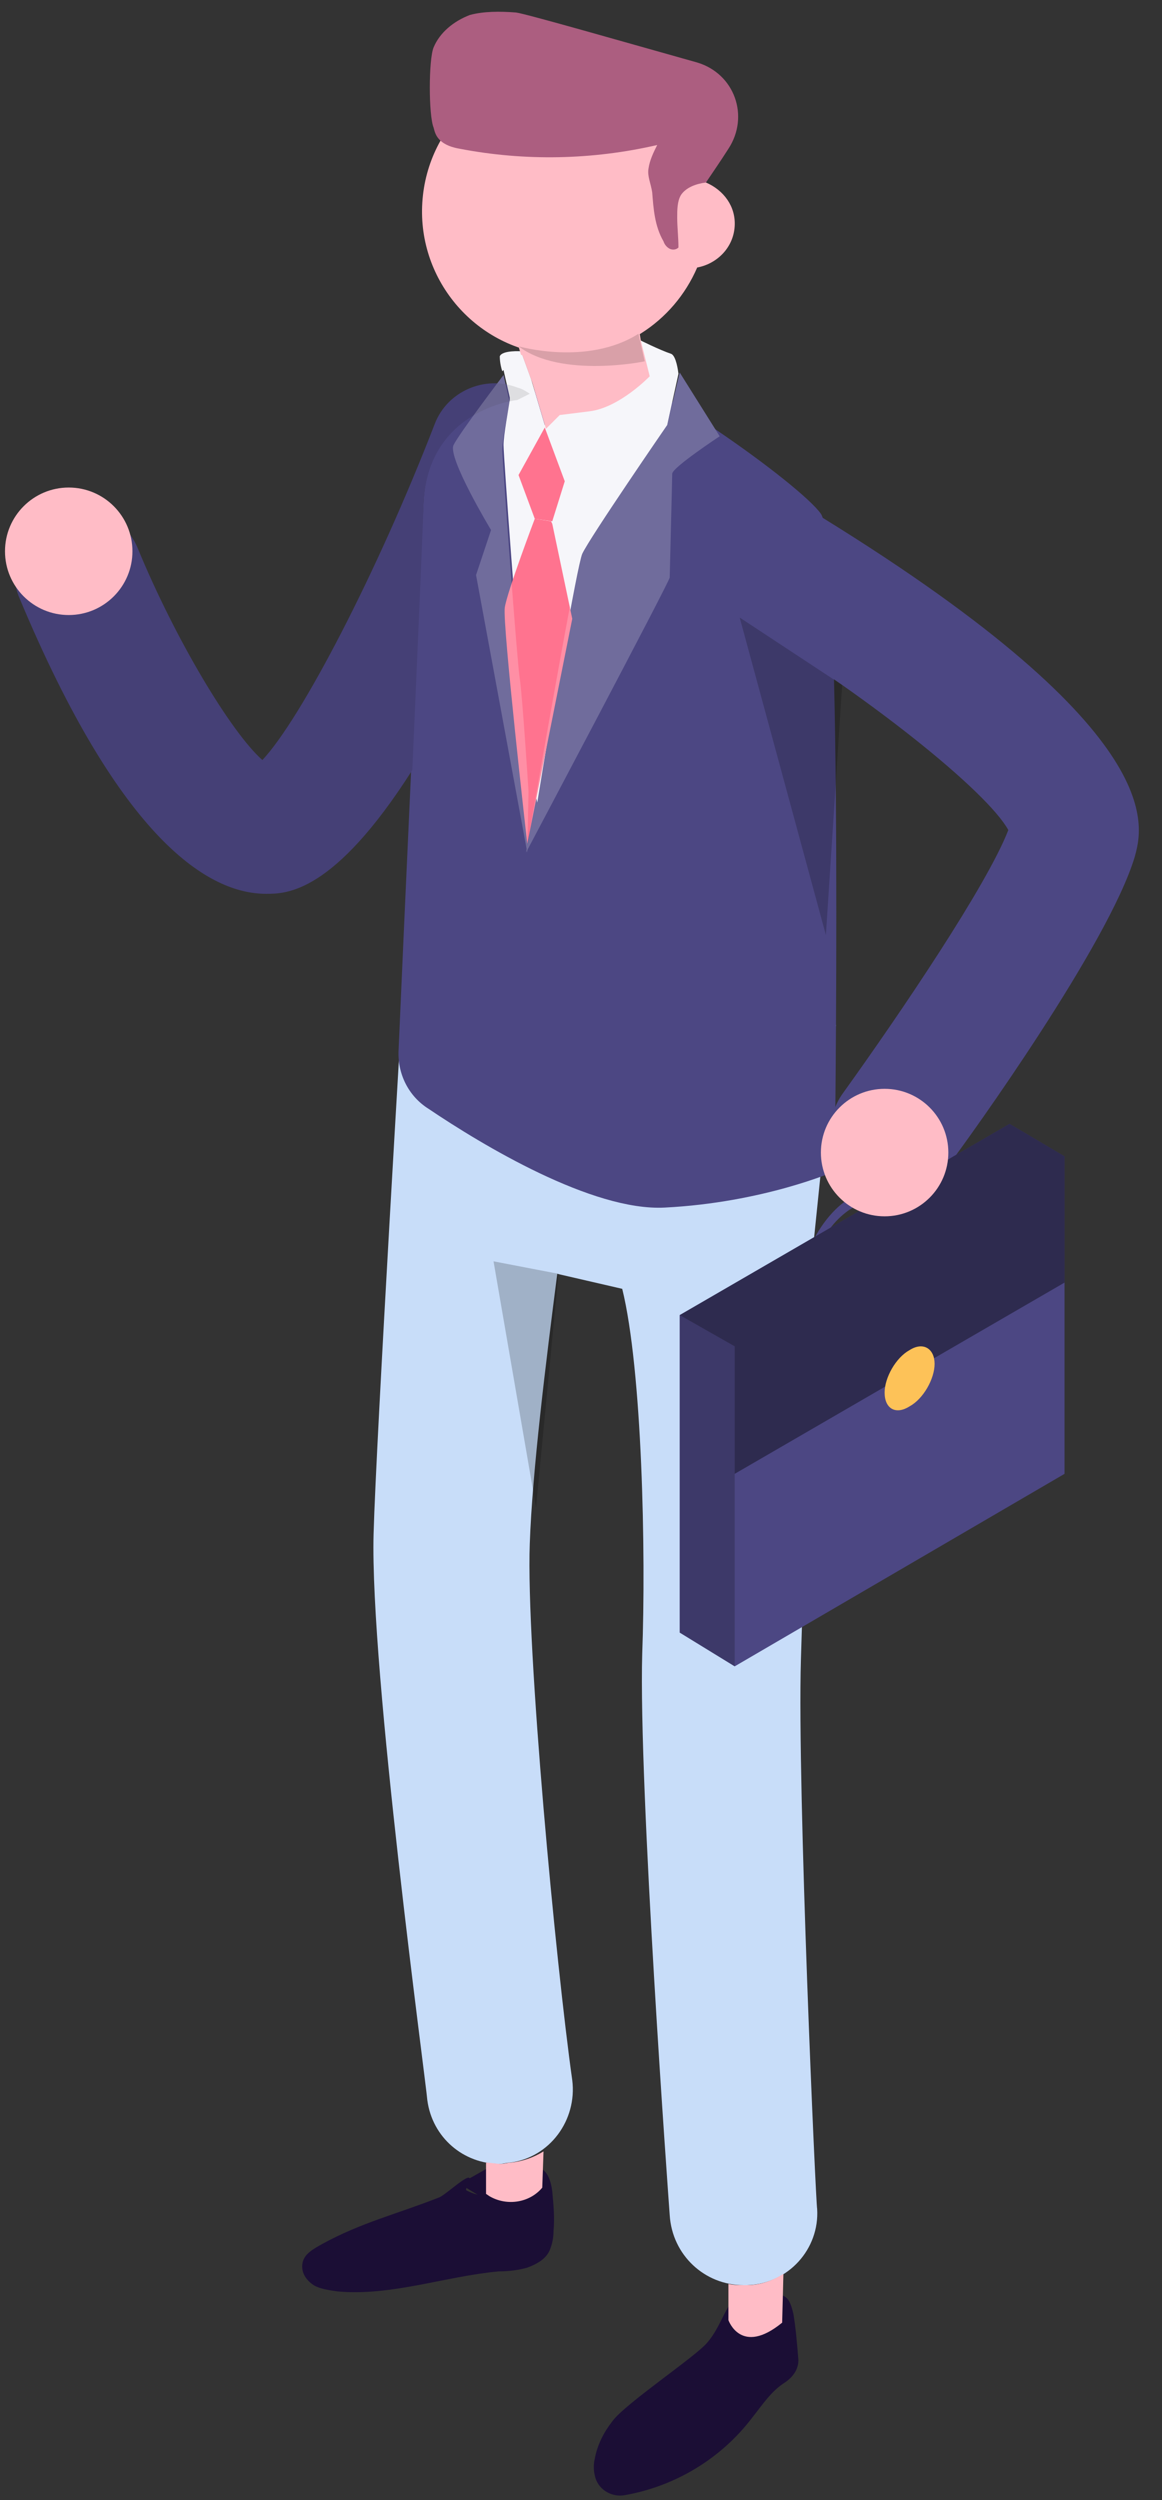
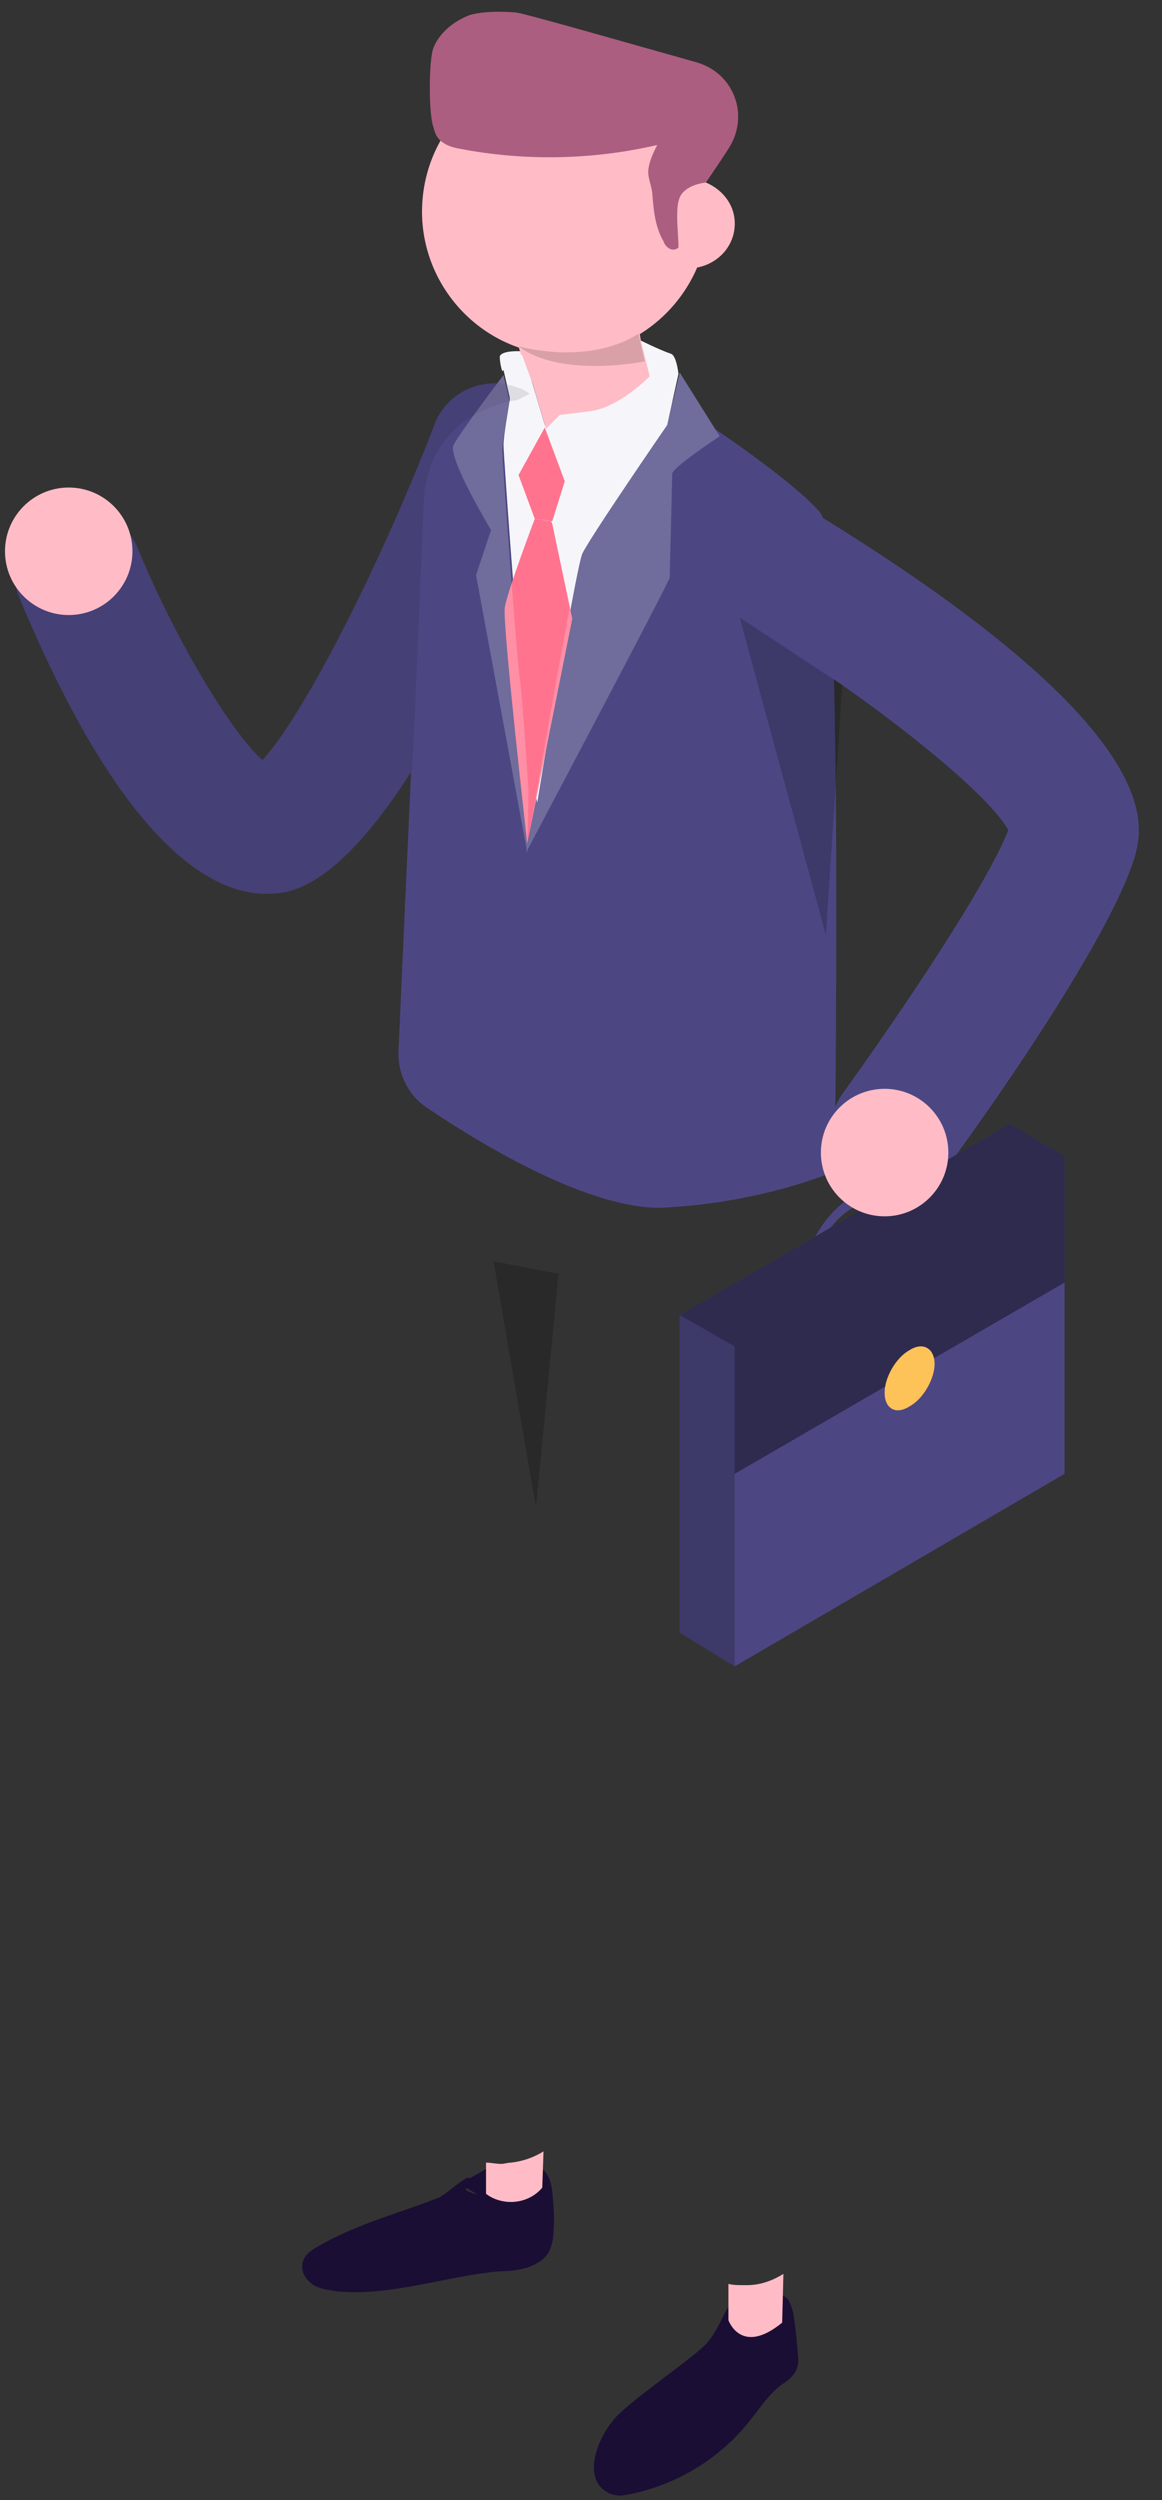
<svg xmlns="http://www.w3.org/2000/svg" x="0px" y="0px" width="93px" height="200px" viewBox="0 0 93 200" style="enable-background:new 0 0 93 200;" xml:space="preserve">
  <rect x="0" y="0" width="93" height="200" fill="#333333" stroke="none" />
  <style type="text/css">
	.st0{fill:#1B0E35;}
	.st1{fill:#C8DDF9;}
	.st2{fill:#4C4783;}
	.st3{enable-background:new    ;}
	.st4{clip-path:url(#SVGID_12_);enable-background:new    ;}
	.st5{clip-path:url(#SVGID_14_);enable-background:new    ;}
	.st6{clip-path:url(#SVGID_16_);enable-background:new    ;}
	.st7{clip-path:url(#SVGID_18_);enable-background:new    ;}
	.st8{clip-path:url(#SVGID_20_);enable-background:new    ;}
	.st9{opacity:0.4;}
	.st10{fill:#FDC258;}
	.st11{fill:#F6F6FA;}
	.st12{fill:#FF738F;}
	.st13{opacity:0.2;}
	.st14{opacity:0.1;}
	.st15{fill:#FFFFFF;}
	.st16{fill:#FFBCC6;}
	.st17{opacity:0.15;}
	.st18{fill:#AC5E80;}
</style>
  <g id="C1b0e35">
    <path class="st0" d="M42.9,173.4c0.9,0,1.2,1.1,1.3,1.9c0.1,1.1,0.2,2.1,0.1,3.2c0,0.5-0.1,1-0.3,1.5c-0.3,0.7-1,1.1-1.8,1.4    c-0.7,0.2-1.5,0.3-2.3,0.3c-4.3,0.4-8.6,2-12.9,1.6c-0.7-0.1-1.4-0.2-1.9-0.5c-0.6-0.4-1-1-0.9-1.7c0.1-0.8,0.9-1.2,1.6-1.6    c3.1-1.7,6-2.4,9.3-3.7c0.4-0.1,2-1.6,2.4-1.6c0.4,0.1-0.2,0.6-0.2,1c0.7,0.4,1.7,0.6,2.6,0.4c0.8-0.2,1.6-0.7,2-1.4    C42.3,173.8,42.4,173.4,42.9,173.4z" />
    <path class="st0" d="M62.1,183.5c0.4,0,0.8,0.2,1,0.5c0.2,0.3,0.3,0.7,0.4,1.1c0.2,1.2,0.3,2.5,0.4,3.7c0,0.8-0.5,1.4-1.1,1.8    c-1.1,0.7-1.8,1.8-2.6,2.8c-2.5,3.3-6.2,5.5-10.2,6.2c-1.1,0.2-2.2-0.5-2.4-1.6c-0.1-0.4-0.1-0.9,0-1.3c0.2-1.1,0.7-2.1,1.4-3    c1-1.4,6.7-5.2,7.6-6.3c1.4-1.6,1.5-3.8,3.5-4.4C60.7,183,61.5,183,62.1,183.5z" />
    <polygon class="st0" points="39.1,173.4 36.8,174.7 39.1,176.1" />
  </g>
  <g id="Cc8ddf9">
-     <path class="st1" d="M29.9,122.7c0.2-7.5,2.4-44.2,2.4-44.2S63,79.2,66.9,82l-2,19.5c-0.2,6.8-0.5,22.2-0.8,31.3    c-0.3,10.2,1.2,43.6,1.3,43.9c0.2,3.2-2.3,6-5.6,6.1c-0.1,0-0.2,0-0.3,0c-3.1,0-5.7-2.4-5.9-5.6c-0.1-1.4-2.5-34.3-2.2-44.9    c0.3-8.1,0-22.7-1.6-29.2l-5.2-1.2c-0.9,7-2,15.8-2.2,21.6c-0.3,8.3,2.1,33.7,3.4,42.9c0.4,3.2-1.8,6.2-5,6.6    c-0.3,0-0.5,0.1-0.8,0.1c-2.9,0-5.4-2.1-5.8-5.1C34.1,166.6,29.6,133.6,29.9,122.7z" />
-   </g>
+     </g>
  <g id="C4c4783_1_">
    <g>
      <g>
        <g>
          <g>
            <g>
              <defs>
                <path d="M74.5,95.7l0.7,0.4c0,0,0,0,0,0L74.5,95.7C74.5,95.6,74.5,95.6,74.5,95.7z" />
              </defs>
              <clipPath id="SVGID_2_">
							
						</clipPath>
            </g>
            <g>
              <defs>
                <path d="M73.7,94.4L73,94c0.2,0.1,0.3,0.2,0.4,0.4l0.7,0.4C74.1,94.6,73.9,94.5,73.7,94.4z" />
              </defs>
              <clipPath id="SVGID_4_">
							
						</clipPath>
            </g>
            <g>
              <defs>
                <path d="M74.3,93.5l-0.7-0.4c-0.7-0.4-1.7-0.3-2.7,0.3l0.7,0.4C72.6,93.2,73.5,93.1,74.3,93.5z" />
              </defs>
              <clipPath id="SVGID_6_">
							
						</clipPath>
            </g>
            <g>
              <defs>
                <path d="M63.4,102.1l0.7,0.4c-0.1-0.1-0.1-0.2-0.1-0.4l-0.7-0.4C63.2,101.9,63.3,102.1,63.4,102.1z" />
              </defs>
              <clipPath id="SVGID_8_">
							
						</clipPath>
            </g>
            <g>
              <defs>
                <path d="M68.1,95.8l-0.7-0.4c-1.4,0.8-2.7,2.5-3.4,4.3l0.7,0.4C65.4,98.3,66.7,96.6,68.1,95.8z" />
              </defs>
              <clipPath id="SVGID_10_">
							
						</clipPath>
            </g>
          </g>
        </g>
      </g>
    </g>
    <g>
      <g id="C4c4783_8_">
        <g>
          <polygon class="st2" points="85.2,92.5 85.2,117.9 58.8,133.3 54.4,130.6 54.4,105.2 80.8,89.9" />
        </g>
        <g>
          <path class="st2" d="M33.9,40.2c0.4-7.5,7.5-8.2,7.5-8.2s0.4-0.2,1-0.5c-0.3-0.2-0.6-0.4-1-0.5c-2.6-1-5.6,0.3-6.6,2.9       C30.2,45.8,24.1,57.5,21,60.8c-2.5-2.2-7-9.7-10-17c-1.1-2.6-4.1-3.8-6.7-2.8c-2.6,1.1-3.8,4.1-2.8,6.7       c8.2,19.7,15.3,23.8,19.8,23.8c1.6,0,5.4,0,11.7-9.9C33.4,52.4,33.8,43.4,33.9,40.2z" />
          <g>
            <g>
              <g>
                <path class="st2" d="M41.4,31.9c0,0-7.1,0.7-7.5,8.2c-0.3,6.3-1.6,34.6-2,43.9c-0.1,1.9,0.8,3.7,2.4,4.7          c4.3,2.9,13.1,8.2,18.9,7.9c7.9-0.4,13.6-2.9,13.6-2.9s0.7-50-1.1-52.6C64,38.7,51.4,29.8,48.6,29.8S41.4,31.9,41.4,31.9z" />
              </g>
              <g>
                <path class="st2" d="M42.2,68.2L38.1,46l1.2-3.6c0,0-3.5-5.8-3-6.8c0.5-1,4-5.6,4-5.6l0.5,2.2c0,0-0.6,2.9-0.6,3.8          s1.2,17.1,1.4,18.3c0.2,1.2,0.7,9,0.7,9L42.2,68.2z" />
              </g>
              <g>
                <path class="st2" d="M54.4,29.8l3.2,5.1c0,0-3.8,2.5-3.8,3s-0.2,8-0.2,8.3c0,0.3-11.5,22-11.5,22s3.9-22.6,4.4-23.9          C47.2,43,53.4,34,53.4,34L54.4,29.8z" />
              </g>
            </g>
            <g>
              <g>
                <path class="st2" d="M71.6,95.6c1.6,0,3.1-0.7,4.1-2.1c2.2-2.9,13-18,15.1-24.9c0.7-2.5,3-10.2-26.3-28          c-2.4-1.5-5.6-0.7-7.1,1.7c-1.5,2.4-0.7,5.6,1.7,7.1C69.3,55.5,79,63.3,80.7,66.4c-1.7,4.4-8.6,14.6-13.2,21          c-1.7,2.3-1.2,5.5,1.1,7.2C69.5,95.3,70.6,95.6,71.6,95.6z" />
              </g>
            </g>
          </g>
        </g>
      </g>
      <g>
        <g>
          <g class="st3">
            <g class="st3">
              <defs>
                <path class="st3" d="M74.5,95.7l0.7,0.4c0,0,0,0,0,0L74.5,95.7C74.5,95.6,74.5,95.6,74.5,95.7z" />
              </defs>
              <clipPath id="SVGID_12_">
							
						</clipPath>
              <g class="st4">
                <path class="st2" d="M75.2,96l-0.7-0.4c0,0,0,0,0,0L75.2,96C75.2,96.1,75.2,96,75.2,96" />
              </g>
            </g>
            <g>
              <polygon class="st2" points="74.2,94.8 73.5,94.4 74.4,95.6 75.2,96" />
            </g>
            <g class="st3">
              <defs>
                <path class="st3" d="M73.7,94.4L73,94c0.2,0.1,0.3,0.2,0.4,0.4l0.7,0.4C74.1,94.6,73.9,94.5,73.7,94.4z" />
              </defs>
              <clipPath id="SVGID_14_">
							
						</clipPath>
              <g class="st5">
                <path class="st2" d="M73.7,94.4L73,94c0.2,0.1,0.3,0.2,0.4,0.4l0.7,0.4C74.1,94.6,73.9,94.5,73.7,94.4" />
              </g>
            </g>
            <g class="st3">
              <defs>
                <path class="st3" d="M74.3,93.5l-0.7-0.4c-0.7-0.4-1.7-0.3-2.7,0.3l0.7,0.4C72.6,93.2,73.5,93.1,74.3,93.5z" />
              </defs>
              <clipPath id="SVGID_16_">
							
						</clipPath>
              <g class="st6">
                <path class="st2" d="M74.3,93.5l-0.7-0.4c-0.1-0.1-0.2-0.1-0.3-0.1l0.7,0.4C74.1,93.4,74.2,93.5,74.3,93.5" />
                <path class="st2" d="M73.9,93.4L73.2,93c-0.1,0-0.2-0.1-0.3-0.1l0.7,0.4C73.8,93.3,73.9,93.4,73.9,93.4" />
                <path class="st2" d="M73.7,93.3L73,92.9c-0.1,0-0.1,0-0.2,0l0.7,0.4C73.5,93.3,73.6,93.3,73.7,93.3" />
                <path class="st2" d="M73.5,93.3l-0.7-0.4c-0.1,0-0.1,0-0.2,0l0.7,0.4C73.3,93.3,73.4,93.3,73.5,93.3" />
                <path class="st2" d="M73.3,93.3l-0.7-0.4c-0.1,0-0.1,0-0.2,0l0.7,0.4C73.1,93.3,73.2,93.3,73.3,93.3" />
-                 <path class="st2" d="M73.1,93.3l-0.7-0.4c-0.1,0-0.1,0-0.2,0l0.7,0.4C73,93.3,73,93.3,73.1,93.3" />
                <path class="st2" d="M72.9,93.3l-0.7-0.4c-0.1,0-0.1,0-0.2,0l0.7,0.4C72.8,93.3,72.9,93.3,72.9,93.3" />
                <path class="st2" d="M72.8,93.3L72,92.9c-0.1,0-0.1,0-0.2,0l0.7,0.4C72.6,93.3,72.7,93.3,72.8,93.3" />
                <path class="st2" d="M72.6,93.4L71.9,93c-0.1,0-0.1,0-0.2,0l0.7,0.4C72.5,93.4,72.5,93.4,72.6,93.4" />
                <path class="st2" d="M72.4,93.4L71.7,93c-0.1,0-0.1,0-0.2,0.1l0.7,0.4C72.3,93.4,72.4,93.4,72.4,93.4" />
                <path class="st2" d="M72.3,93.5L71.6,93c-0.1,0-0.1,0-0.2,0.1l0.7,0.4C72.2,93.5,72.2,93.5,72.3,93.5" />
                <path class="st2" d="M72.1,93.5l-0.7-0.4c-0.1,0-0.1,0-0.2,0.1l0.7,0.4C72,93.6,72.1,93.5,72.1,93.5" />
                <path class="st2" d="M72,93.6l-0.7-0.4c-0.1,0-0.1,0-0.2,0.1l0.7,0.4C71.9,93.6,71.9,93.6,72,93.6" />
                <path class="st2" d="M71.8,93.6l-0.7-0.4c-0.1,0-0.1,0.1-0.2,0.1l0.7,0.4C71.7,93.7,71.8,93.7,71.8,93.6" />
                <path class="st2" d="M71.7,93.7L71,93.3c0,0-0.1,0-0.1,0.1l0.7,0.4C71.6,93.8,71.6,93.8,71.7,93.7" />
              </g>
            </g>
            <g>
              <polygon class="st2" points="71.6,93.8 70.8,93.4 67.4,95.4 68.1,95.8" />
            </g>
            <g class="st3">
              <defs>
                <path class="st3" d="M63.4,102.1l0.7,0.4c-0.1-0.1-0.1-0.2-0.1-0.4l-0.7-0.4          C63.2,101.9,63.3,102.1,63.4,102.1z" />
              </defs>
              <clipPath id="SVGID_18_">
							
						</clipPath>
              <g class="st7">
                <path class="st2" d="M64,102.1l-0.7-0.4c0,0,0,0,0,0L64,102.1C64,102.1,64,102.1,64,102.1" />
                <path class="st2" d="M64,102.1l-0.7-0.4c0,0,0,0,0,0L64,102.1C64,102.1,64,102.1,64,102.1" />
                <path class="st2" d="M64,102.2l-0.7-0.4c0,0,0,0,0,0L64,102.2C64,102.2,64,102.2,64,102.2" />
                <path class="st2" d="M64,102.2l-0.7-0.4c0,0,0,0,0,0L64,102.2C64,102.2,64,102.2,64,102.2" />
                <path class="st2" d="M64,102.2l-0.7-0.4c0,0,0,0,0,0L64,102.2C64,102.2,64,102.2,64,102.2" />
                <path class="st2" d="M64,102.2l-0.7-0.4c0,0,0,0,0,0L64,102.2C64,102.2,64,102.2,64,102.2" />
                <path class="st2" d="M64,102.2l-0.7-0.4c0,0,0,0,0,0L64,102.2C64,102.2,64,102.2,64,102.2" />
                <path class="st2" d="M64,102.2l-0.7-0.4c0,0,0,0,0,0L64,102.2C64,102.3,64,102.3,64,102.2" />
                <path class="st2" d="M64,102.3l-0.7-0.4c0,0,0,0,0,0L64,102.3C64,102.3,64,102.3,64,102.3" />
                <path class="st2" d="M64,102.3l-0.7-0.4c0,0,0,0,0,0L64,102.3C64,102.3,64,102.3,64,102.3" />
                <path class="st2" d="M64,102.3l-0.7-0.4c0,0,0,0,0,0L64,102.3C64,102.3,64,102.3,64,102.3" />
                <path class="st2" d="M64,102.3l-0.7-0.4c0,0,0,0,0,0L64,102.3C64,102.3,64,102.3,64,102.3" />
                <path class="st2" d="M64,102.3l-0.7-0.4c0,0,0,0,0,0L64,102.3C64,102.3,64,102.3,64,102.3" />
                <path class="st2" d="M64,102.3l-0.7-0.4c0,0,0,0,0,0L64,102.3C64,102.4,64,102.4,64,102.3" />
                <path class="st2" d="M64,102.4l-0.7-0.4c0,0,0,0,0,0L64,102.4C64,102.4,64,102.4,64,102.4" />
                <path class="st2" d="M64,102.4l-0.7-0.4c0,0,0,0,0,0L64,102.4C64,102.4,64,102.4,64,102.4" />
                <path class="st2" d="M64,102.4l-0.7-0.4c0,0,0,0,0,0L64,102.4C64,102.4,64,102.4,64,102.4" />
                <path class="st2" d="M64,102.4l-0.7-0.4c0,0,0,0,0,0L64,102.4C64,102.4,64,102.4,64,102.4" />
                <path class="st2" d="M64,102.4l-0.7-0.4c0,0,0,0,0,0L64,102.4C64,102.4,64,102.4,64,102.4" />
                <path class="st2" d="M64,102.5l-0.7-0.4c0,0,0,0,0,0L64,102.5C64,102.5,64,102.5,64,102.5" />
                <path class="st2" d="M64,102.5l-0.7-0.4c0,0,0,0,0,0L64,102.5C64,102.5,64,102.5,64,102.5" />
                <path class="st2" d="M64,102.5l-0.7-0.4c0,0,0,0,0.1,0.1L64,102.5C64,102.5,64,102.5,64,102.5" />
              </g>
            </g>
            <g>
              <polygon class="st2" points="64.7,100.1 64,99.7 63.3,101.7 64,102.1" />
            </g>
            <g class="st3">
              <defs>
                <path class="st3" d="M68.1,95.8l-0.7-0.4c-1.4,0.8-2.7,2.5-3.4,4.3l0.7,0.4C65.4,98.3,66.7,96.6,68.1,95.8z" />
              </defs>
              <clipPath id="SVGID_20_">
							
						</clipPath>
              <g class="st8">
                <path class="st2" d="M68.1,95.8l-0.7-0.4c0,0,0,0,0,0L68.1,95.8C68.1,95.8,68.1,95.8,68.1,95.8" />
                <path class="st2" d="M68.1,95.8l-0.7-0.4c-0.1,0-0.1,0.1-0.2,0.1l0.7,0.4C68,95.9,68,95.8,68.1,95.8" />
                <path class="st2" d="M67.9,95.9l-0.7-0.4c-0.1,0-0.1,0.1-0.2,0.1l0.7,0.4C67.8,96,67.8,95.9,67.9,95.9" />
                <path class="st2" d="M67.7,96L67,95.6c-0.1,0-0.1,0.1-0.2,0.1l0.7,0.4C67.6,96.1,67.7,96.1,67.7,96" />
                <path class="st2" d="M67.6,96.1l-0.7-0.4c-0.1,0-0.1,0.1-0.2,0.1l0.7,0.4C67.5,96.2,67.5,96.2,67.6,96.1" />
                <path class="st2" d="M67.4,96.3l-0.7-0.4c-0.1,0-0.1,0.1-0.2,0.1l0.7,0.4C67.3,96.4,67.3,96.3,67.4,96.3" />
                <path class="st2" d="M67.2,96.4L66.5,96c-0.1,0-0.1,0.1-0.2,0.1l0.7,0.4C67.1,96.5,67.2,96.4,67.2,96.4" />
                <path class="st2" d="M67.1,96.5l-0.7-0.4c-0.1,0.1-0.1,0.1-0.2,0.2l0.7,0.4C67,96.7,67,96.6,67.1,96.5" />
                <path class="st2" d="M66.9,96.7l-0.7-0.4c-0.1,0.1-0.1,0.1-0.2,0.2l0.7,0.4C66.8,96.8,66.8,96.8,66.9,96.7" />
                <path class="st2" d="M66.7,96.9L66,96.5c-0.1,0.1-0.1,0.1-0.2,0.2l0.7,0.4C66.6,97,66.7,96.9,66.7,96.9" />
                <path class="st2" d="M66.6,97l-0.7-0.4c-0.1,0.1-0.1,0.1-0.1,0.2l0.7,0.4C66.5,97.1,66.5,97.1,66.6,97" />
                <path class="st2" d="M66.4,97.2l-0.7-0.4c0,0.1-0.1,0.1-0.1,0.2l0.7,0.4C66.3,97.3,66.4,97.2,66.4,97.2" />
                <path class="st2" d="M66.3,97.4L65.6,97c0,0.1-0.1,0.1-0.1,0.2l0.7,0.4C66.2,97.5,66.2,97.4,66.3,97.4" />
                <path class="st2" d="M66.1,97.5l-0.7-0.4c-0.1,0.1-0.1,0.1-0.2,0.2l0.7,0.4C66,97.7,66.1,97.6,66.1,97.5" />
                <path class="st2" d="M66,97.8l-0.7-0.4c-0.1,0.1-0.2,0.2-0.2,0.3l0.7,0.4C65.8,98,65.9,97.9,66,97.8" />
                <path class="st2" d="M65.8,98.1L65,97.7c-0.1,0.2-0.2,0.3-0.3,0.5l0.7,0.4C65.5,98.4,65.6,98.2,65.8,98.1" />
                <path class="st2" d="M65.4,98.6l-0.7-0.4c-0.1,0.1-0.1,0.2-0.2,0.3l0.7,0.4C65.3,98.8,65.4,98.7,65.4,98.6" />
                <path class="st2" d="M65.3,98.9l-0.7-0.4c0,0.1-0.1,0.1-0.1,0.2l0.7,0.4C65.2,99,65.2,99,65.3,98.9" />
                <path class="st2" d="M65.1,99.1l-0.7-0.4c0,0.1-0.1,0.1-0.1,0.2l0.7,0.4C65.1,99.2,65.1,99.2,65.1,99.1" />
                <path class="st2" d="M65.1,99.3l-0.7-0.4c0,0.1-0.1,0.1-0.1,0.2l0.7,0.4C65,99.4,65,99.4,65.1,99.3" />
                <path class="st2" d="M65,99.5l-0.7-0.4c0,0.1-0.1,0.1-0.1,0.2l0.7,0.4C64.9,99.6,64.9,99.6,65,99.5" />
                <path class="st2" d="M64.9,99.7l-0.7-0.4c0,0.1,0,0.1-0.1,0.2l0.7,0.4C64.8,99.8,64.9,99.7,64.9,99.7" />
                <path class="st2" d="M64.8,99.9l-0.7-0.4c0,0.1,0,0.1-0.1,0.2l0.7,0.4C64.8,100,64.8,99.9,64.8,99.9" />
                <path class="st2" d="M64.7,100L64,99.6c0,0,0,0,0,0L64.7,100C64.7,100.1,64.7,100.1,64.7,100" />
              </g>
            </g>
          </g>
        </g>
        <g>
          <path class="st2" d="M68.1,95.8c-1.4,0.8-2.7,2.5-3.4,4.3l-0.7,2c-0.1,0.3,0,0.5,0.2,0.5c0.1,0,0.1,0,0.2,0       c0.1-0.1,0.3-0.2,0.3-0.4l0.7-2c0.5-1.5,1.6-2.8,2.7-3.5l3.5-2c1.1-0.6,2.1-0.6,2.6,0.2l1,1.2c0.1,0.1,0.2,0.1,0.3,0       c0.1,0,0.1-0.1,0.2-0.2c0.2-0.2,0.2-0.5,0.1-0.6l-1-1.2c-0.7-0.9-1.9-1-3.2-0.2L68.1,95.8z" />
        </g>
      </g>
    </g>
    <g>
      <g>
        <g>
          <g>
            <g>
              <defs>
                <path d="M74.5,95.7l0.7,0.4c0,0,0,0,0,0L74.5,95.7C74.5,95.6,74.5,95.6,74.5,95.7z" />
              </defs>
              <clipPath id="SVGID_22_">
							
						</clipPath>
            </g>
            <g>
              <defs>
                <path d="M73.7,94.4L73,94c0.2,0.1,0.3,0.2,0.4,0.4l0.7,0.4C74.1,94.6,73.9,94.5,73.7,94.4z" />
              </defs>
              <clipPath id="SVGID_24_">
							
						</clipPath>
            </g>
            <g>
              <defs>
                <path d="M74.3,93.5l-0.7-0.4c-0.7-0.4-1.7-0.3-2.7,0.3l0.7,0.4C72.6,93.2,73.5,93.1,74.3,93.5z" />
              </defs>
              <clipPath id="SVGID_26_">
							
						</clipPath>
            </g>
            <g>
              <defs>
                <path d="M63.4,102.1l0.7,0.4c-0.1-0.1-0.1-0.2-0.1-0.4l-0.7-0.4C63.2,101.9,63.3,102.1,63.4,102.1z" />
              </defs>
              <clipPath id="SVGID_28_">
							
						</clipPath>
            </g>
            <g>
              <defs>
                <path d="M68.1,95.8l-0.7-0.4c-1.4,0.8-2.7,2.5-3.4,4.3l0.7,0.4C65.4,98.3,66.7,96.6,68.1,95.8z" />
              </defs>
              <clipPath id="SVGID_30_">
							
						</clipPath>
            </g>
          </g>
        </g>
      </g>
    </g>
  </g>
  <polygon class="st9" points="85.2,102.6 58.8,117.9 58.8,107.7 54.4,105.2 80.8,89.9 85.2,92.5" />
  <g>
    <path class="st10" d="M72.8,108c-1.1,0.6-2,2.2-2,3.4c0,1.3,0.9,1.8,2,1.1c1.1-0.6,2-2.2,2-3.4C74.8,107.9,73.9,107.3,72.8,108z" />
  </g>
  <path class="st11" d="M46.6,44.3C47.2,43,53.4,34,53.4,34l0.9-4.1c-0.1-0.8-0.3-1.5-0.6-1.6c-0.9-0.3-2.5-1.1-2.5-1.1l0.7,2.6   c0,0-2.4,2.5-4.8,2.8c-2.4,0.3-2.4,0.3-2.4,0.3l-1.1,1.1l-1.1-3.7l-0.8-2.2c0,0-1.5-0.1-1.7,0.4c0,0.1,0,0.6,0.2,1.2   c0.1-0.1,0.1-0.1,0.1-0.1l0.5,2.2c0,0,0,0.1,0,0.2c0,0,0,0,0,0c0,0,0,0,0,0c-0.1,0.7-0.5,2.8-0.5,3.6c0,0.9,1.2,17.1,1.4,18.3   c0.1,0.8,0.4,4.8,0.6,7.2l0.7,3.1C44,58,46.2,45.2,46.6,44.3z" />
  <g id="Cff738f">
    <polygon class="st12" points="43.6,34.2 45.2,38.5 44.2,41.7 42.8,41.5 41.5,38" />
    <path class="st12" d="M42.2,67.5c0,0-2-17.6-1.8-18.9c0.2-1.3,2.4-7.1,2.4-7.1l1.3,0.2l0.1,0.2l1.6,7.6L42.2,67.5z" />
  </g>
  <polygon class="st13" points="44.7,101.9 39.5,100.9 42.9,120.6" />
  <polygon class="st13" points="58.8,117.9 58.8,133.3 54.4,130.6 54.4,105.2 58.8,107.7" />
  <path class="st14" d="M33.9,40.2c0.4-7.5,7.5-8.2,7.5-8.2s0.4-0.2,1-0.5c-0.3-0.2-0.6-0.4-1-0.5c-2.6-1-5.6,0.3-6.6,2.9   C30.2,45.8,24.1,57.5,21,60.8c-2.5-2.2-7-9.7-10-17c-1.1-2.6-4.1-3.8-6.7-2.8c-2.6,1.1-3.8,4.1-2.8,6.7   c8.2,19.7,15.3,23.8,19.8,23.8c1.6,0,5.4,0,11.7-9.9C33.4,52.4,33.8,43.4,33.9,40.2z" />
  <polygon class="st13" points="67.4,54.8 59.2,49.4 66.1,74.8" />
  <g class="st13">
    <path class="st15" d="M42.2,68.2L38.1,46l1.2-3.6c0,0-3.5-5.8-3-6.8c0.5-1,4-5.6,4-5.6l0.5,2.2c0,0-0.6,2.9-0.6,3.8    s1.2,17.1,1.4,18.3c0.2,1.2,0.7,9,0.7,9L42.2,68.2z" />
    <path class="st15" d="M54.4,29.8l3.2,5.1c0,0-3.8,2.5-3.8,3s-0.2,8-0.2,8.3c0,0.3-11.5,22-11.5,22s3.9-22.6,4.4-23.9    C47.2,43,53.4,34,53.4,34L54.4,29.8z" />
  </g>
  <g id="Cffbcc6">
    <g>
      <path class="st16" d="M58.8,18.1c0.1-1.6-0.9-2.9-2.3-3.5c-1-5-5.2-8.9-10.5-9.2C39.7,5,34.2,9.8,33.8,16.2     c-0.4,6.3,4.4,11.8,10.7,12.2c5,0.3,9.4-2.6,11.3-7C57.4,21.1,58.7,19.8,58.8,18.1z" />
      <circle class="st16" cx="5.5" cy="44.1" r="5.1" />
      <circle class="st16" cx="70.8" cy="92.2" r="5.1" />
      <path class="st16" d="M51.3,27.3l-0.1-0.6c-1.9,1.1-4.2,1.7-6.6,1.6c-1.1-0.1-2.1-0.3-3.1-0.6l0.2,0.7c0,0,0.1,0,0.1,0l0.8,2.2     l1.1,3.7l1.1-1.1c0,0,0,0,2.4-0.3c2.4-0.3,4.8-2.8,4.8-2.8L51.3,27.3C51.3,27.3,51.3,27.3,51.3,27.3z" />
    </g>
    <path class="st16" d="M59.8,182.8c-0.1,0-0.2,0-0.3,0c-0.4,0-0.8,0-1.2-0.1l0,2.9c0,0,1,2.9,4.3,0.2l0.1-3.9    C61.9,182.4,60.9,182.8,59.8,182.8z" />
    <path class="st16" d="M40.9,173c-0.3,0-0.5,0.1-0.8,0.1c-0.4,0-0.8-0.1-1.2-0.1v2.5l0.3,0.2c1.4,0.8,3.2,0.5,4.2-0.7l0.1-2.9    C42.7,172.6,41.8,172.9,40.9,173z" />
  </g>
  <path class="st17" d="M41.5,27.7c0,0,5.5,1.6,9.6-1l0.5,2.2C51.7,28.9,44.9,30.3,41.5,27.7z" />
  <g id="Cac5e80">
    <path class="st18" d="M56.5,14.6c-0.8,0.1-1.6,0.4-2,1c-0.3,0.5-0.3,1.2-0.3,1.8c0,0.8,0.1,1.6,0.1,2.4c-0.2,0.2-0.5,0.2-0.7,0.1    c-0.2-0.1-0.4-0.3-0.5-0.6c-0.7-1.2-0.8-2.6-0.9-3.9c-0.1-0.7-0.4-1.3-0.3-1.9c0.1-0.7,0.4-1.3,0.7-1.9c-5.2,1.2-10.6,1.3-15.8,0.3    c-0.6-0.1-1.2-0.3-1.6-0.7c-0.3-0.3-0.4-0.6-0.5-1c-0.4-1-0.4-5.4,0-6.4c0.5-1.2,1.6-2.1,2.9-2.6C38.7,0.9,40,0.9,41.3,1    c0.8,0.1,8.8,2.4,14.5,4c3,0.9,4.2,4.3,2.5,6.9C57.6,13,56.9,14,56.5,14.6z" />
  </g>
</svg>